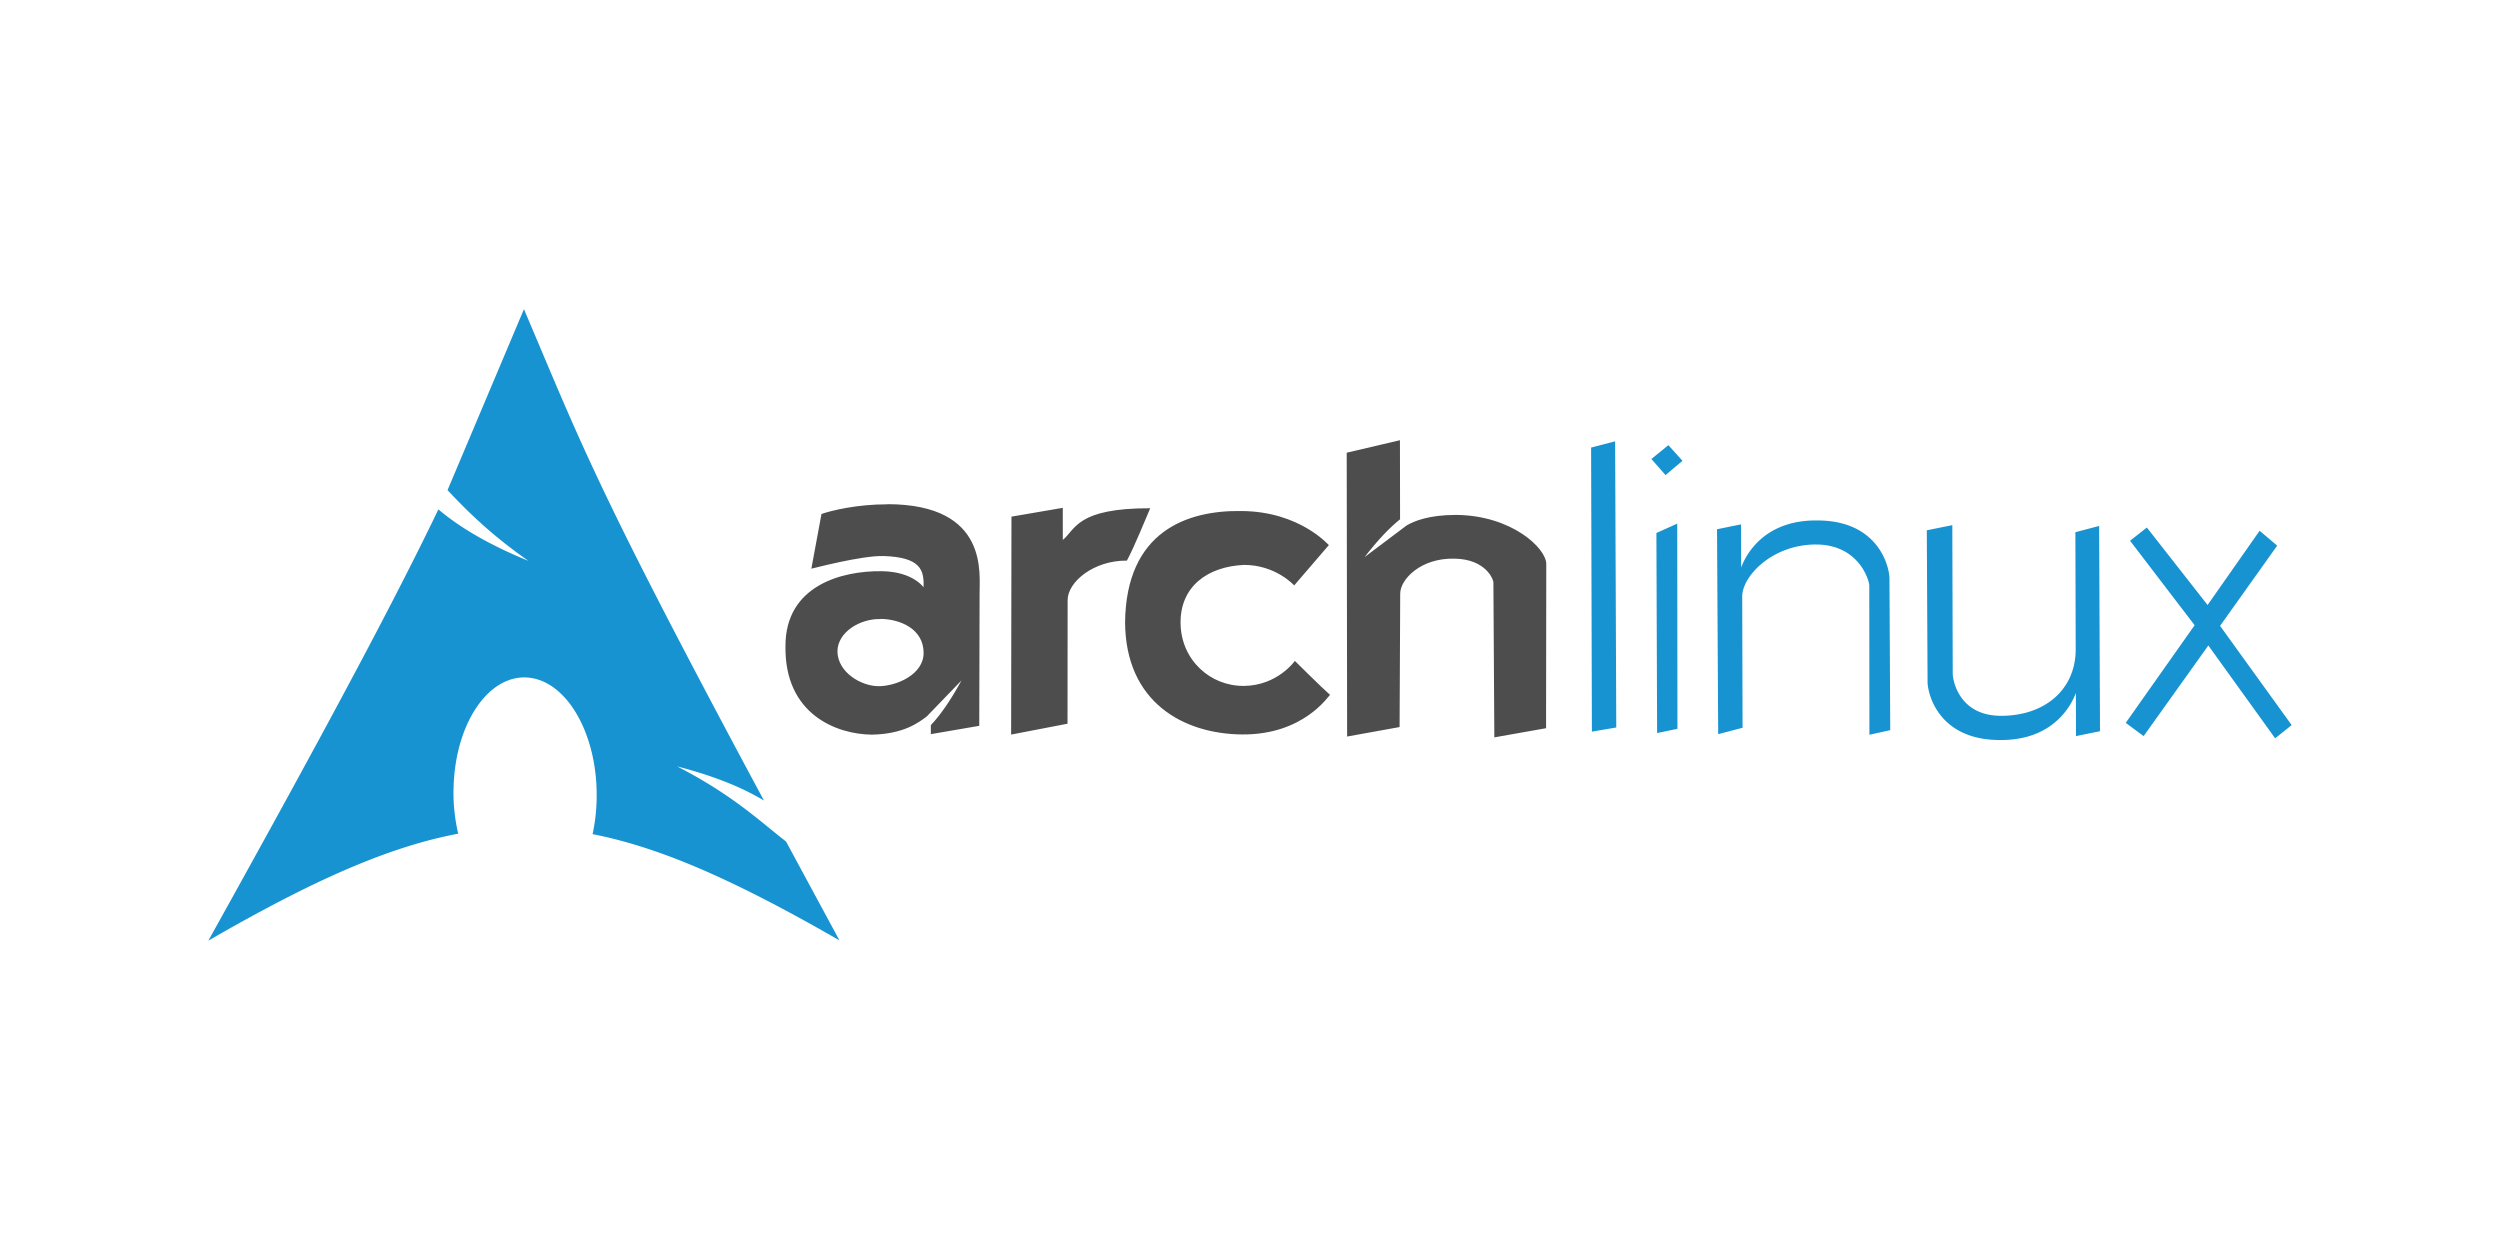
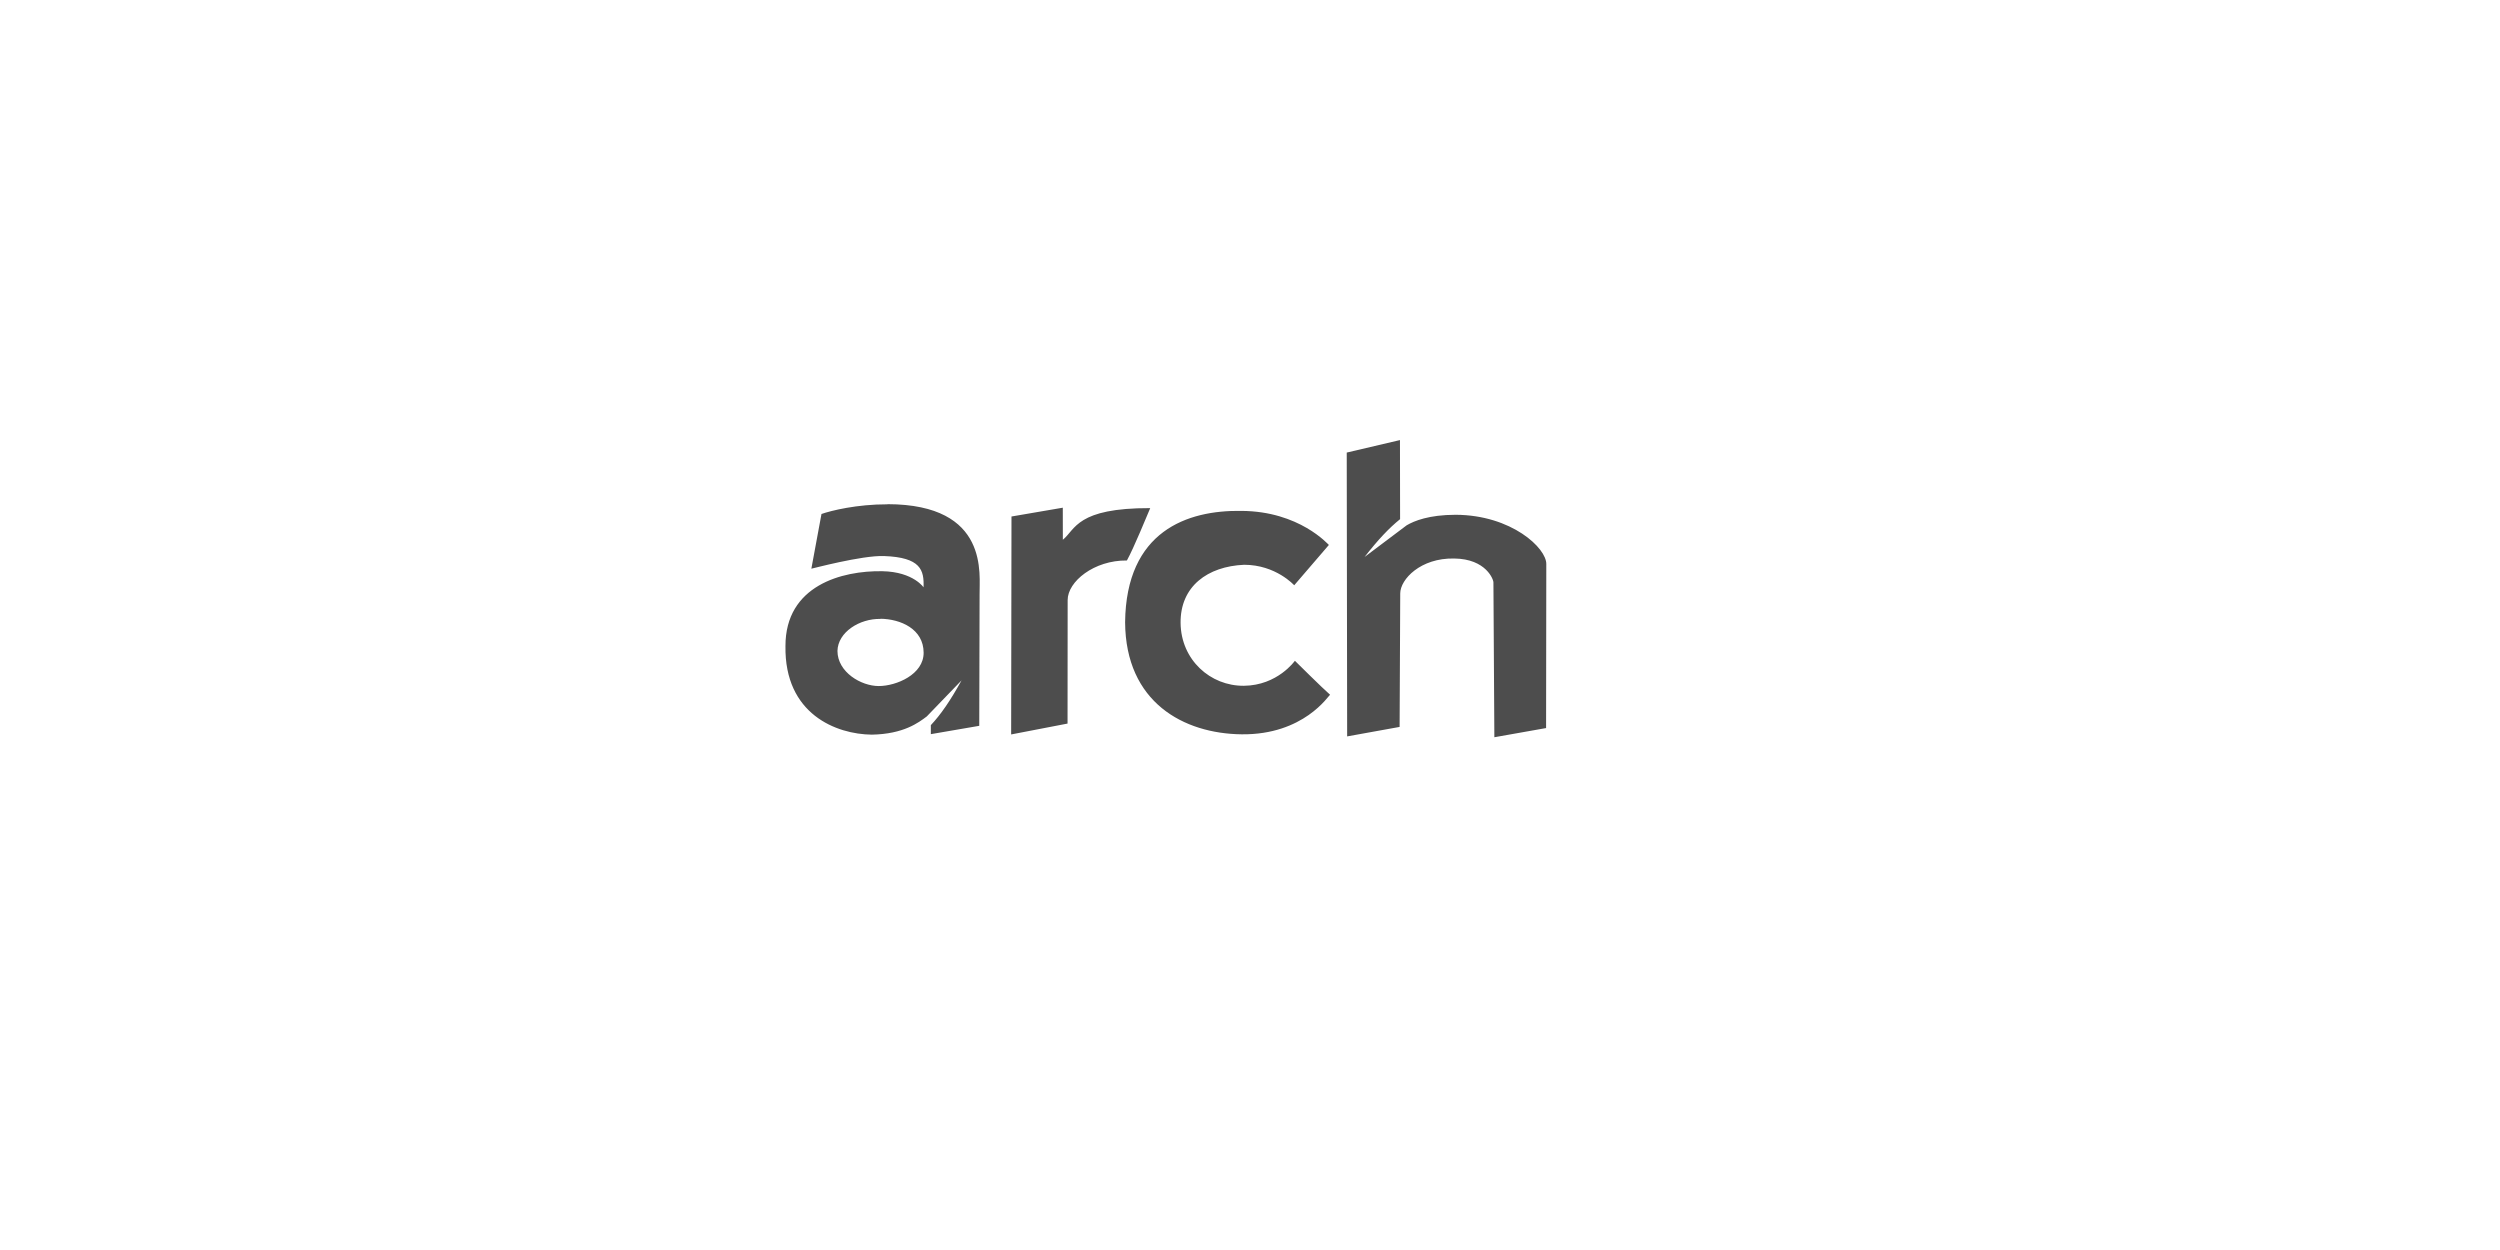
<svg xmlns="http://www.w3.org/2000/svg" fill-rule="evenodd" height="60" width="120">
-   <path d="m42.597 24.207c-1.472-.002-2.694.3-3.166.464l-.486 2.626c-.001.01 2.42-.646 3.487-.607 1.766.063 1.93.675 1.898 1.5.03.048-.456-.746-1.984-.772-1.928-.033-4.648.682-4.644 3.592-.052 3.273 2.445 4.236 4.145 4.253 1.53-.028 2.246-.58 2.638-.874l1.67-1.732c-.533.968-.994 1.637-1.475 2.15v.432l2.324-.4.016-6.316c-.024-.894.513-4.315-4.422-4.323zm-.334 5.5c.963.013 2.068.488 2.07 1.63.005 1.04-1.302 1.598-2.152 1.6s-1.98-.668-1.984-1.682c.016-.906 1.064-1.562 2.066-1.54zm6.287-4.907-.016 10.46 2.707-.522.005-5.93c.001-.883 1.262-1.915 2.844-1.898.336-.608.967-2.16 1.12-2.514-3.535-.008-3.58 1.016-4.195 1.52l-.002-1.54-2.464.423zm15.235 1.364c-.026-.012-1.412-1.62-4.198-1.634-2.6-.043-5.536.968-5.583 5.344.023 3.847 2.812 5.35 5.598 5.38 2.982.03 4.168-1.864 4.24-1.9-.356-.308-1.688-1.63-1.688-1.63s-.832 1.185-2.447 1.2-3.02-1.248-3.04-3.012 1.3-2.72 3.05-2.796c1.524 0 2.404.984 2.404.984zm3.413-5.034-2.556.6.02 13.624 2.518-.455.03-6.412c.005-.672.973-1.705 2.588-1.672 1.544.016 1.9 1.03 1.885 1.157l.045 7.422 2.483-.44.01-7.87c.016-.757-1.66-2.357-4.352-2.368-1.28.002-1.988.292-2.35.505l-2.02 1.52c.64-.823 1.178-1.392 1.704-1.815l-.006-3.795z" fill="#4d4d4d" />
-   <path d="m76.373 21.484 1.153-.3.055 13.735-1.17.2zm3.134 4.1 1-.45.01 9.85-.976.202zm-.24-3.552.815-.665.677.753-.815.683zm3.15 3.372 1.153-.235.005 2.06c0 .088.633-2.3 3.686-2.247 2.964.016 3.45 2.3 3.433 2.826l.037 7.24-1 .22-.006-7.152c.012-.2-.462-1.975-2.556-1.98s-3.545 1.52-3.543 2.497l.017 6.3-1.17.306zm18.383 9.694-1.153.235-.005-2.06c0-.088-.633 2.3-3.686 2.247-2.964-.016-3.45-2.3-3.433-2.826l-.037-7.24 1.225-.247.02 7.152c.001.195.234 2.003 2.33 2s3.56-1.26 3.572-3.17l-.015-5.643 1.14-.3zm2.25-9.776-.808.633 3.1 4.056-3.306 4.686.858.636 3.106-4.35 3.207 4.455.793-.633-3.437-4.763 2.742-3.852-.843-.713-2.498 3.564zm-77.905-10.472-3.664 8.678c.92.976 2.05 2.112 3.886 3.396-1.973-.812-3.32-1.627-4.325-2.473-1.922 4-4.932 9.722-11.042 20.7 4.802-2.772 8.525-4.482 11.994-5.134a8.79 8.79 0 0 1 -.228-2.057l.006-.154c.076-3.077 1.677-5.442 3.573-5.282s3.37 2.786 3.293 5.863a8.69 8.69 0 0 1 -.194 1.652c3.432.67 7.114 2.376 11.85 5.1l-2.564-4.746c-1.254-.972-2.562-2.237-5.23-3.607 1.834.477 3.147 1.026 4.17 1.64-8.095-15.072-8.75-17.074-11.527-23.6z" fill="#1793d1" />
+   <path d="m42.597 24.207c-1.472-.002-2.694.3-3.166.464l-.486 2.626c-.001.01 2.42-.646 3.487-.607 1.766.063 1.93.675 1.898 1.5.03.048-.456-.746-1.984-.772-1.928-.033-4.648.682-4.644 3.592-.052 3.273 2.445 4.236 4.145 4.253 1.53-.028 2.246-.58 2.638-.874l1.67-1.732c-.533.968-.994 1.637-1.475 2.15v.432l2.324-.4.016-6.316c-.024-.894.513-4.315-4.422-4.323m-.334 5.5c.963.013 2.068.488 2.07 1.63.005 1.04-1.302 1.598-2.152 1.6s-1.98-.668-1.984-1.682c.016-.906 1.064-1.562 2.066-1.54zm6.287-4.907-.016 10.46 2.707-.522.005-5.93c.001-.883 1.262-1.915 2.844-1.898.336-.608.967-2.16 1.12-2.514-3.535-.008-3.58 1.016-4.195 1.52l-.002-1.54-2.464.423zm15.235 1.364c-.026-.012-1.412-1.62-4.198-1.634-2.6-.043-5.536.968-5.583 5.344.023 3.847 2.812 5.35 5.598 5.38 2.982.03 4.168-1.864 4.24-1.9-.356-.308-1.688-1.63-1.688-1.63s-.832 1.185-2.447 1.2-3.02-1.248-3.04-3.012 1.3-2.72 3.05-2.796c1.524 0 2.404.984 2.404.984zm3.413-5.034-2.556.6.02 13.624 2.518-.455.03-6.412c.005-.672.973-1.705 2.588-1.672 1.544.016 1.9 1.03 1.885 1.157l.045 7.422 2.483-.44.01-7.87c.016-.757-1.66-2.357-4.352-2.368-1.28.002-1.988.292-2.35.505l-2.02 1.52c.64-.823 1.178-1.392 1.704-1.815l-.006-3.795z" fill="#4d4d4d" />
</svg>